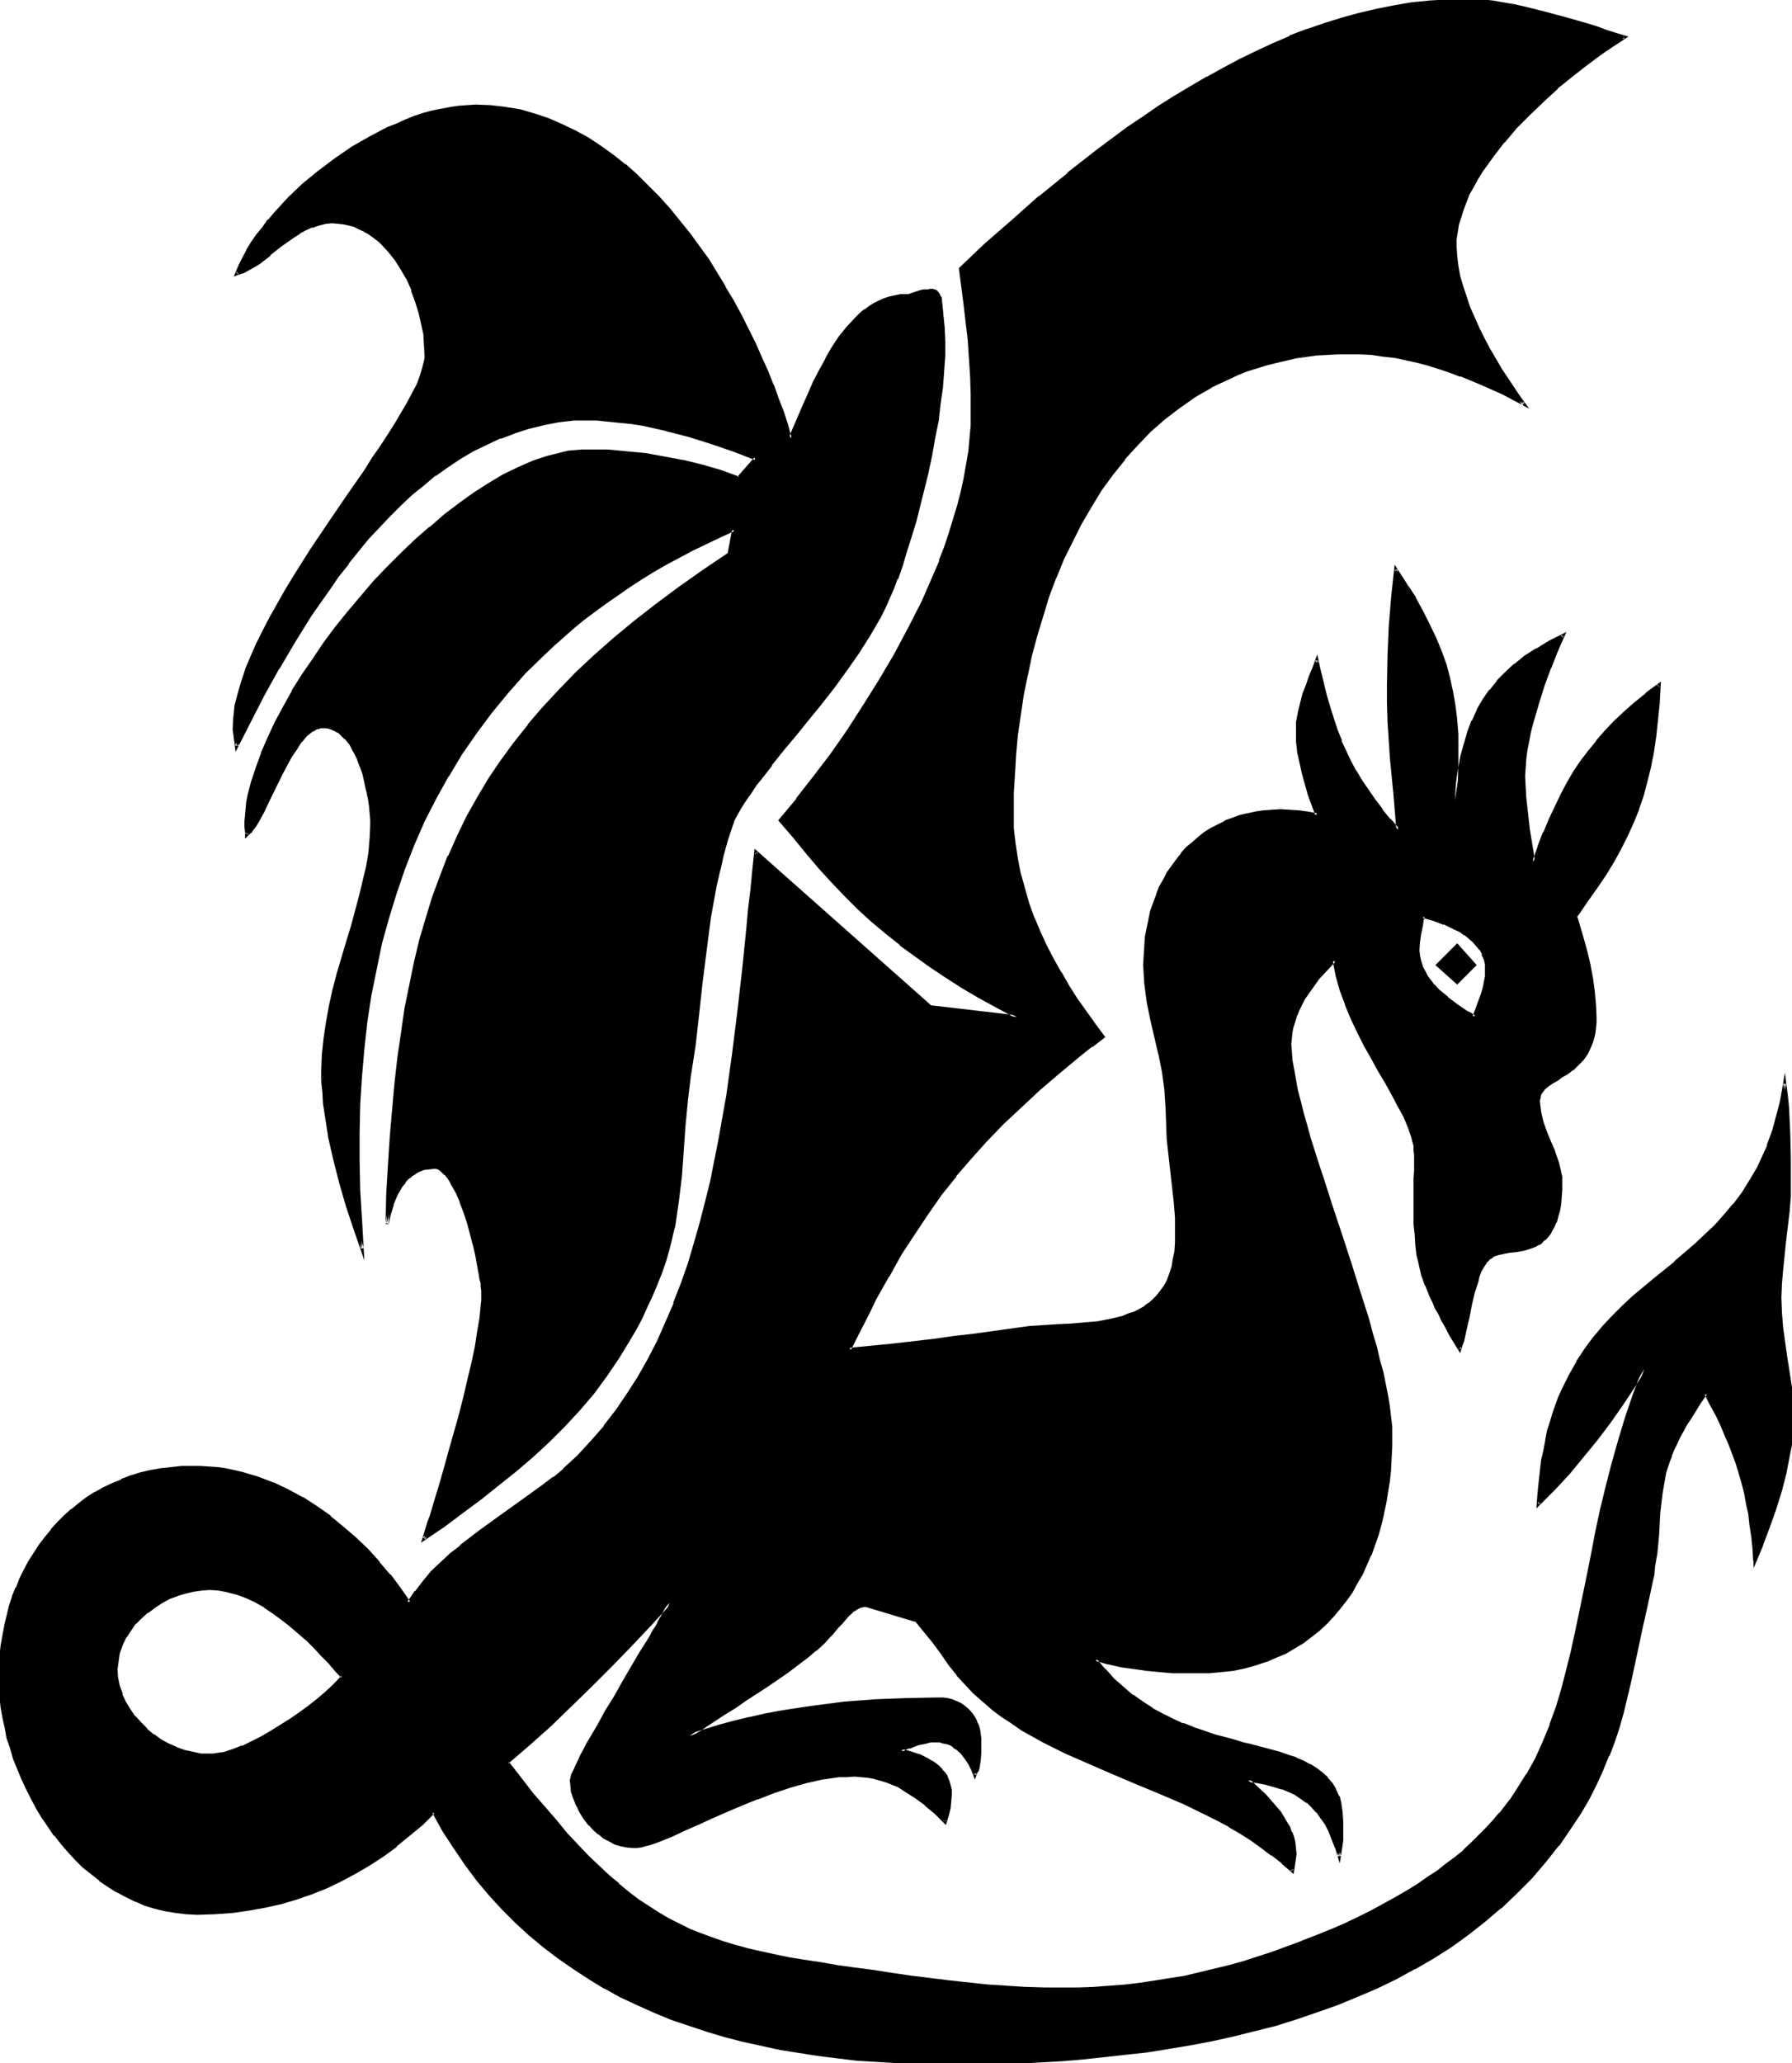
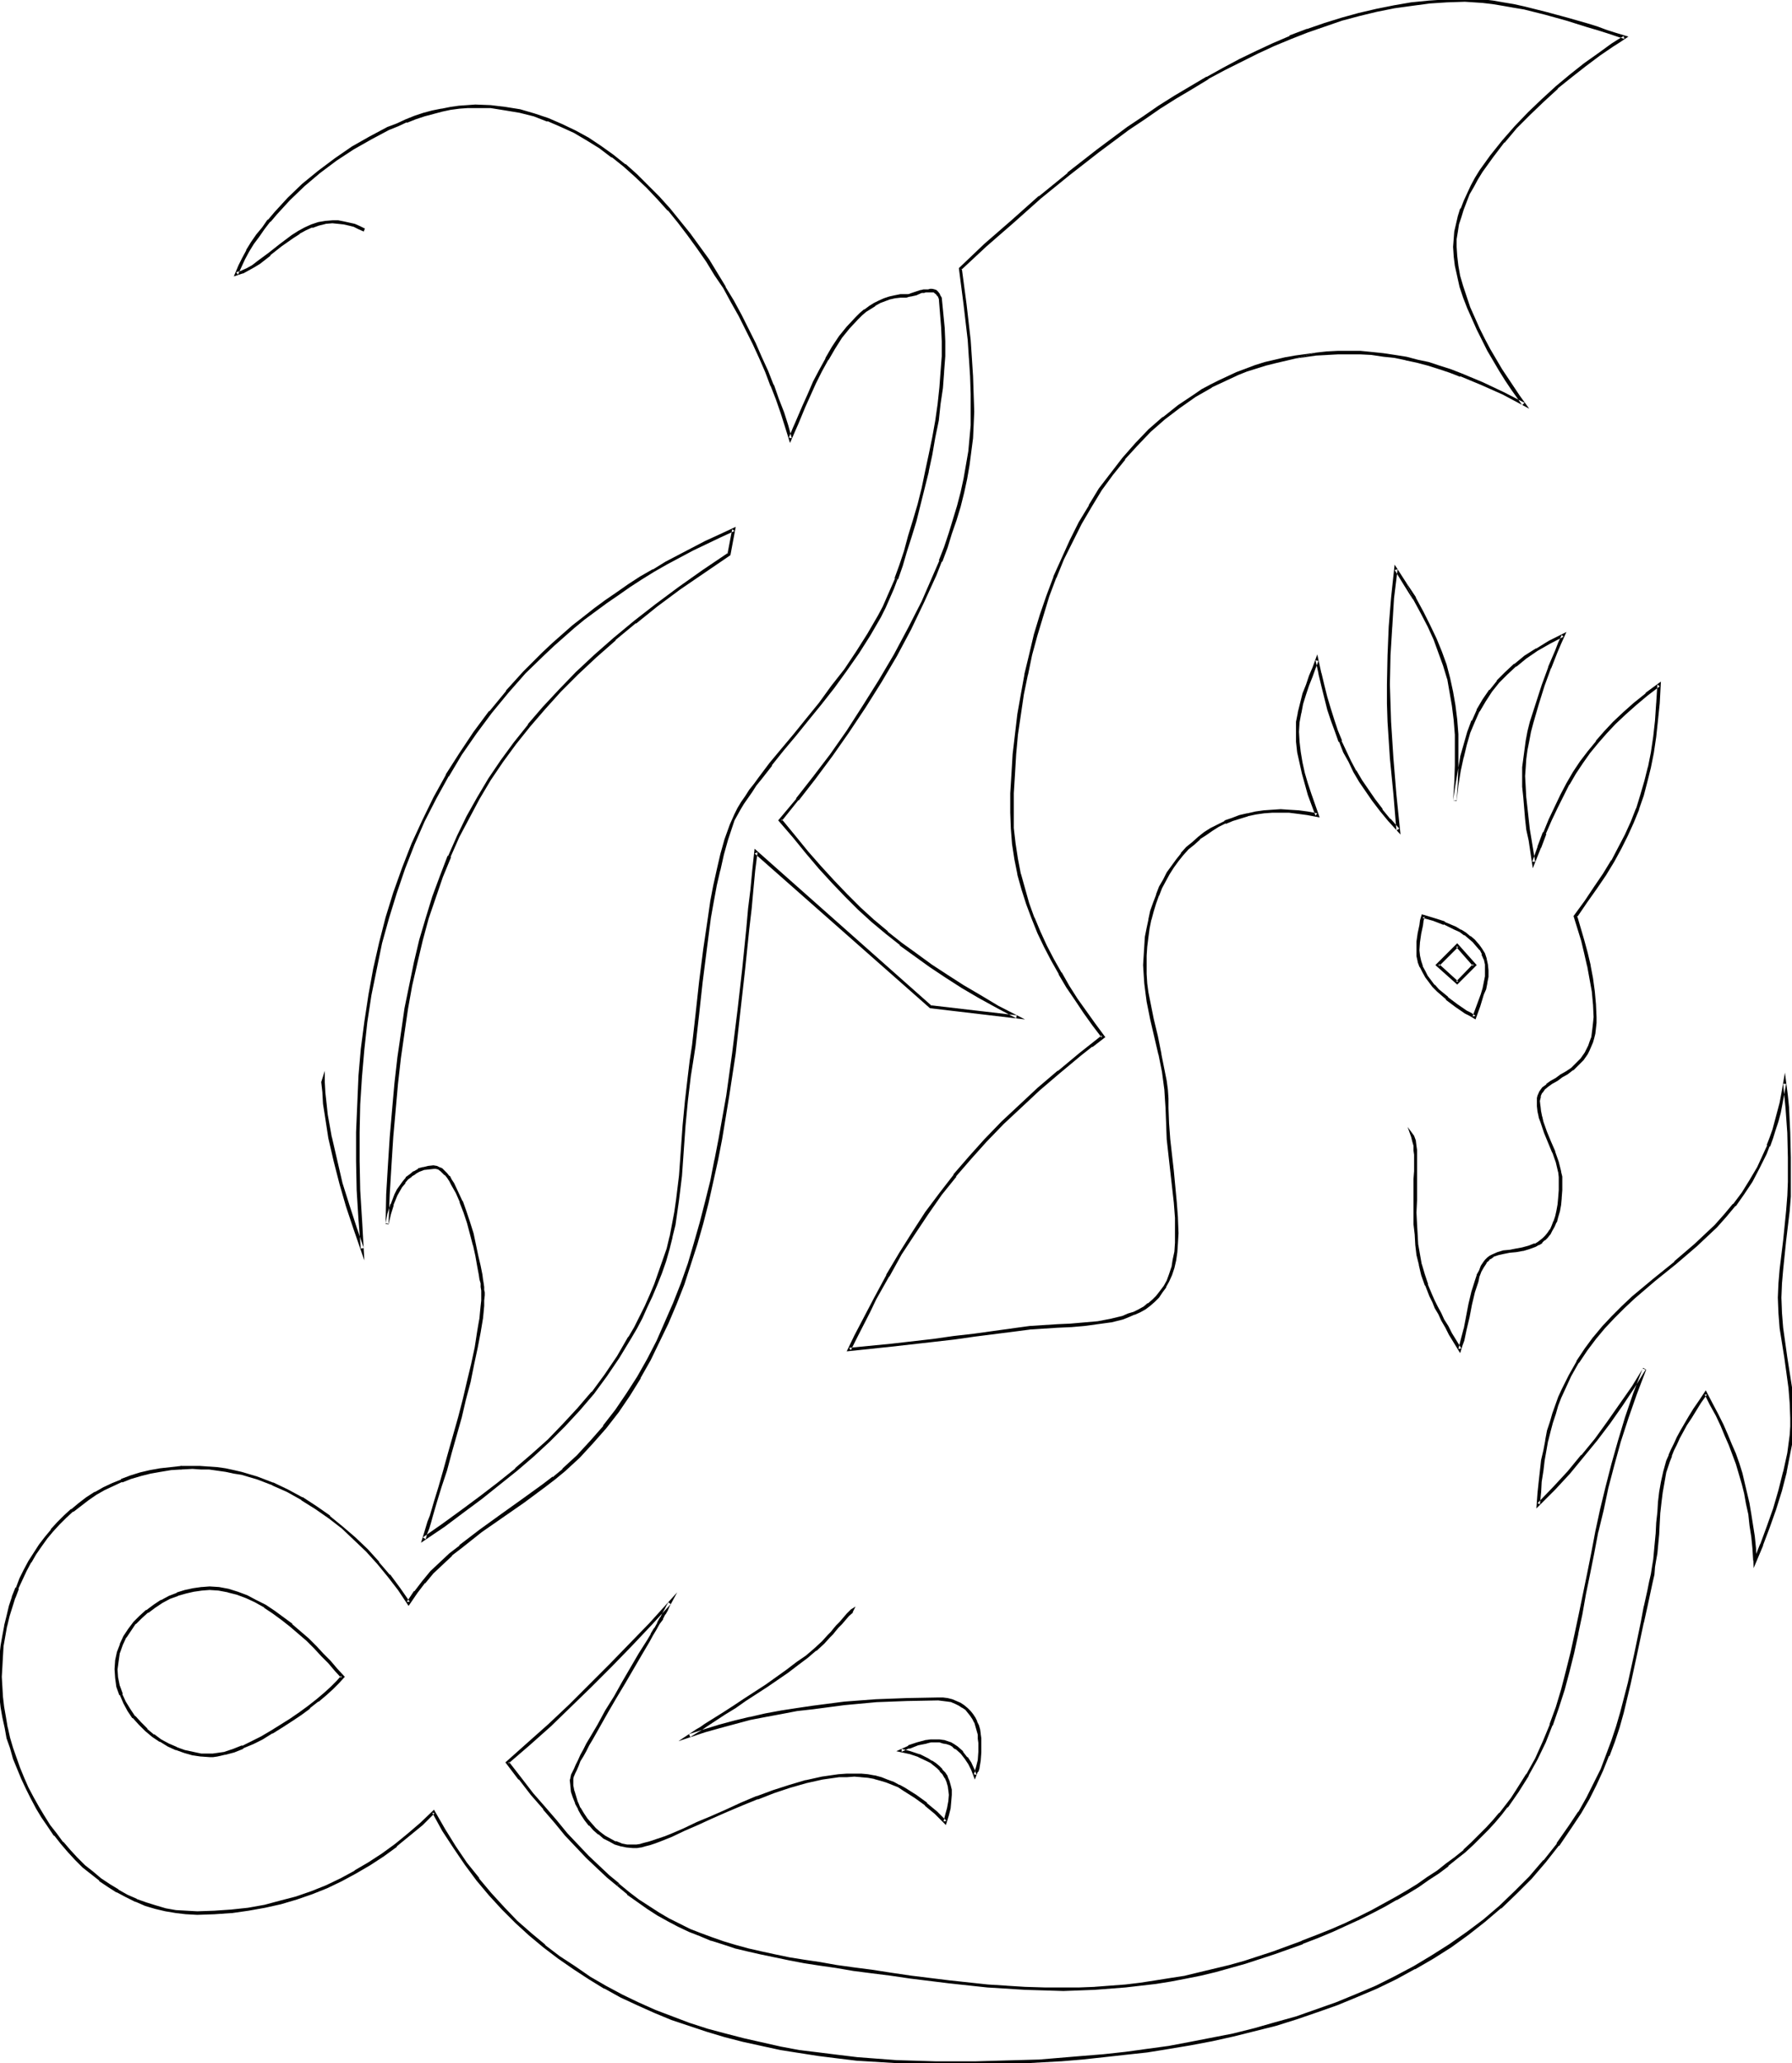
<svg xmlns="http://www.w3.org/2000/svg" fill-rule="evenodd" height="564.436" preserveAspectRatio="none" stroke-linecap="round" viewBox="0 0 3035 3493" width="490.455">
  <style>.brush1{fill:#000}.pen1{stroke:none}</style>
-   <path class="pen1 brush1" d="m2468 1663-33-29 33-33 29 33-29 29zm504 980-1-21-2-20-3-20-3-18-3-18-3-18-4-16-5-17-5-17-6-16-6-16-7-17-8-16-8-18-9-17-10-19-10 15-9 13-8 13-7 12-6 11-6 11-5 11-5 10-4 10-4 9-5 18-4 17-3 17-2 17-2 17-1 18-1 20-2 20-1 11-2 12-1 12-2 13-3 13-3 14-6 27-6 27-10 52-11 51-13 49-7 25-8 24-9 24-10 24-11 25-13 24-14 24-15 24-22 30-22 28-24 28-25 25-26 25-28 23-28 22-29 20-30 20-31 17-32 17-32 16-33 15-34 13-34 13-35 12-35 10-36 10-36 8-36 8-36 7-37 6-36 6-37 5-36 4-37 3-37 3-36 2-36 2-36 1h-35l-35 1-34-1h-33l-34-1-32-3-34-2-32-4-33-4-32-5-32-5-32-7-31-7-31-8-30-9-30-9-30-11-29-12-29-12-27-14-28-14-27-16-26-17-25-18-25-19-24-20-24-21-22-23-22-24-21-25-20-27-19-27-18-30-18-30-20 20-22 18-21 18-22 16-23 16-24 14-24 12-25 12-25 10-26 10-27 7-27 6-27 6-29 3-29 2-29 1-18-1-18-1-17-4-17-4-17-5-17-6-16-8-15-8-15-10-14-10-14-11-14-11-13-13-12-13-12-14-11-14-11-15-10-15-10-16-9-16-8-16-8-17-7-17-6-17-6-17-5-17-4-18-3-17-3-18-2-17-1-17-1-17 1-17 1-18 2-17 2-17 4-17 3-17 5-16 5-16 6-15 7-15 7-15 8-15 8-14 9-13 10-13 10-13 11-12 11-11 12-11 13-10 13-9 14-9 14-8 15-8 15-6 16-6 16-5 16-4 17-3 18-3 18-1 19-1 14 1 14 1 14 1 14 2 14 3 14 3 26 8 27 10 25 11 24 13 24 15 23 17 21 17 21 19 21 20 19 21 18 22 17 23 16 23 13-18 13-17 14-17 16-15 16-15 16-13 35-27 35-26 36-25 36-25 17-13 16-14 25-23 23-25 22-25 20-27 20-28 18-29 17-30 15-31 15-31 13-33 13-33 11-34 11-34 10-35 9-35 8-36 8-36 7-36 13-72 10-73 9-71 8-71 7-69 3-33 3-33 4-32 3-31 296 262 146 17-32-17-30-17-30-18-27-17-27-18-26-18-25-19-23-19-24-20-23-21-22-22-22-23-22-24-22-25-22-27-23-28 29-35 28-37 29-38 28-41 28-41 27-43 25-44 25-45 22-46 21-46 9-23 9-24 8-23 7-23 7-23 6-24 5-22 4-23 4-23 2-23 1-22 1-23-1-30-1-30-1-31-3-30-6-61-9-60 43-40 46-40 46-41 49-39 50-40 51-37 26-18 26-18 27-17 28-17 27-16 28-15 27-15 29-14 28-13 28-12 29-11 30-10 28-9 30-9 29-7 30-6 30-4 29-4 31-2h45l16 1 16 2 18 3 17 3 19 4 36 8 36 10 35 11 16 5 17 5 15 5 15 5-11 6-10 8-23 15-23 17-24 19-24 20-24 22-23 22-23 23-21 25-19 25-18 25-8 13-7 13-7 12-6 13-5 13-4 13-4 13-2 12-2 13v13l1 15 2 17 3 18 5 17 6 18 7 18 7 18 9 18 9 18 9 18 10 17 10 16 9 16 10 15 10 14 10 13-35-18-36-17-36-14-18-7-19-6-18-6-19-4-19-5-19-3-19-3-19-3-20-1h-38l-19 1-18 2-36 4-17 4-17 4-16 4-16 5-16 6-15 5-15 7-15 7-15 7-14 9-14 8-26 18-26 20-24 21-22 23-22 24-20 26-19 27-18 28-16 29-16 29-14 31-13 31-12 33-11 32-10 33-9 33-7 34-6 34-6 34-4 33-4 34-2 34-2 32v33l1 27 2 26 4 26 5 25 7 25 8 25 8 24 11 24 11 24 12 23 12 23 14 22 14 22 15 22 15 21 15 20-20 15-19 15-18 15-18 15-34 29-31 29-30 28-29 30-26 29-26 30-24 32-23 32-23 34-22 35-22 37-21 39-11 21-10 21-12 21-10 23 71-7 70-8 36-5 35-5 71-9 22-3 23-1 24-2 22-1 24-2 22-2 22-4 20-5 10-4 10-3 8-5 9-5 8-5 8-7 7-7 6-8 6-9 5-9 4-11 4-12 3-13 3-13 1-15v-17l-1-26-2-27-5-53-6-53-2-27-1-26v-15l-1-16-2-15-2-15-6-30-7-30-7-29-6-30-3-15-2-16-1-15v-32l1-16 2-15 2-15 4-15 3-15 5-13 4-13 6-14 6-12 7-12 7-11 8-11 8-10 9-10 10-8 10-9 10-8 11-7 11-6 12-6 12-5 13-4 13-4 13-2 14-2 14-2h30l15 2 16 2 16 3-13-35-5-18-5-18-4-17-4-18-2-18-1-17 1-16 3-16 3-16 5-16 6-15 5-15 5-14 6-13 4 22 5 21 6 20 5 20 6 19 6 18 7 17 8 18 8 16 9 17 10 16 10 17 12 16 12 17 14 16 15 17-6-60-5-61-4-62-1-31v-81l3-49 3-48 6-49 16 25 15 24 13 24 12 22 10 23 9 22 8 22 6 23 5 22 4 24 3 23 2 25v53l-1 29-2 30 4-25 4-25 4-23 5-21 7-21 7-19 9-18 9-17 12-16 12-16 14-14 15-14 18-13 19-13 21-12 23-12-5 13-6 13-11 29-11 30-11 31-9 31-4 16-3 15-3 15-2 16-1 15v32l1 19 4 36 2 17 3 19 6 36 10-25 9-23 9-23 10-21 10-20 11-20 11-18 11-18 13-18 14-17 14-16 15-16 17-16 18-16 20-16 21-17-2 32-3 29-3 28-4 26-4 25-6 24-7 24-8 23-8 22-10 22-11 22-13 22-13 22-15 23-17 24-18 24 12 41 6 22 5 21 4 21 4 22 2 22v32l-1 9-1 8-2 8-2 7-2 7-3 6-4 6-7 11-8 8-8 8-9 6-10 6-8 5-8 5-7 6-7 5-4 6-3 7-1 4v13l1 9 2 9 3 9 6 17 7 17 6 16 6 17 5 17 1 8v23l-1 13-1 12-2 10-2 10-3 9-3 7-4 7-4 6-4 5-4 4-5 4-5 3-5 3-11 4-10 3-11 2-11 1-10 2-10 2-9 4-4 2-3 3-4 4-3 4-4 6-3 7-3 8-3 9-6 19-5 21-4 21-5 20-4 19-2 8-3 8-8-14-7-12-7-12-6-12-6-11-5-11-5-9-4-10-8-19-6-17-5-17-3-16-3-17-1-18-1-17v-77l1-13v-28l-1-7-1-8-1-8-3-8-6-17-7-17-4-9-5-9-10-19-12-20-11-20-12-22-13-21-11-23-11-23-10-23-8-25-7-25-5-25-14 15-14 15-13 17-11 18-10 18-3 9-4 10-3 10-2 9-1 11v23l2 14 2 16 3 17 4 18 4 19 6 20 6 21 5 21 7 22 7 23 8 23 15 48 16 48 16 49 15 48 15 47 7 23 6 23 6 21 5 21 4 21 4 19 3 19 3 17 1 16 1 15-1 20-1 19-1 19-2 19-3 19-3 19-4 18-4 18-5 17-6 17-6 17-7 17-8 15-8 15-9 16-10 14-10 13-11 13-11 13-13 11-13 11-14 10-14 9-16 8-16 8-17 7-17 5-19 5-19 4-19 2-21 2-22 1-41-1-21-2-22-2-21-3-22-3-22-5-22-5 15 17 15 17 16 14 17 14 16 12 17 10 17 10 18 8 17 8 17 7 18 6 17 6 34 9 16 4 9 2 8 3 31 8 14 4 14 4 14 5 12 6 11 6 11 6 9 7 9 8 8 10 6 10 5 11 3 13 3 14v46l-2 15-2 13-5-16-5-14-6-13-6-12-7-11-8-10-8-9-8-8-10-7-10-6-12-5-11-5-13-4-14-4-15-2-16-3 14 13 14 13 13 15 13 15 10 16 4 8 4 9 3 8 2 10 2 9v9l-4 29-17-15-17-14-17-13-19-12-18-12-19-11-19-10-20-10-39-19-40-18-41-17-39-16-40-17-39-17-37-19-19-10-17-11-18-11-16-11-17-13-16-13-15-14-14-15-14-15-13-17-13-19-14-19-31-37-83-25h-5l-4 1-8 4-8 5-7 6-12 14-6 6-5 6-4 5-5 5-10 11-13 12-15 12-15 12-17 12-36 25-36 24-18 12-17 11-17 11-15 10-8 4-7 5-12 8 25-8 25-8 26-7 26-6 27-6 26-5 27-4 27-4 53-7 53-4 53-3 53-1 8 1 8 1 7 2 7 2 7 4 5 3 6 5 4 4 5 6 3 5 3 7 3 6 2 7 1 7 1 8 1 7v15l-2 14-2 13-2 6-3 6-3-9-5-10-7-10-7-9-9-8-5-3-5-3-6-3-6-1-7-1-7-1-8 1-7 1-15 3-15 6-13 6 16 3 15 6 14 6 6 4 6 4 6 5 5 5 4 6 4 6 3 7 2 7 2 7v21l-2 11-3 11-3 12-16-16-17-14-18-14-18-11-10-6-10-4-10-5-10-3-11-3-11-2-11-1-12-1-13 1-14 1-13 2-14 2-28 6-28 7-27 10-28 10-26 11-26 11-25 11-24 11-23 10-21 9-10 4-10 4-8 3-9 3-8 2-7 2-7 1h-6l-10-1-10-2-10-3-9-5-9-5-9-6-8-7-7-8-7-9-7-8-5-10-4-9-4-10-3-10-2-10v-12l1-4 2-5 3-6 3-7 4-8 5-8 4-9 6-10 6-11 12-22 14-24 14-24 15-25 14-24 14-23 13-23 6-10 6-10 5-9 5-9 5-8 4-7 3-6 2-5-32 35-34 36-34 35-34 34-34 34-35 33-36 32-36 31 22 28 20 26 21 24 19 22 18 22 18 19 18 19 18 17 17 16 17 14 17 14 17 13 17 12 17 10 17 10 18 10 18 8 18 8 19 7 20 7 21 6 21 5 22 6 24 5 24 4 25 5 27 4 28 4 29 5 31 4 32 5 34 4 65 9 64 6 32 3 32 1 33 1 32 1 27-1h26l52-4 26-3 25-4 26-4 25-5 25-5 25-6 25-7 25-7 49-15 49-18 25-11 25-10 24-10 22-11 22-10 20-12 20-11 19-11 18-11 18-11 16-12 16-12 15-11 14-12 14-13 12-12 13-13 11-12 11-13 10-13 10-13 9-13 17-27 15-27 13-29 12-29 10-29 10-30 8-31 8-32 7-32 7-33 7-34 6-35 7-35 8-36 8-37 9-38 9-38 12-39 12-40 14-41 16-42-19 31-20 30-21 29-22 29-23 28-23 28-25 27-26 27 1-20 1-19 3-18 2-18 3-17 3-16 4-16 4-15 5-15 5-13 5-14 5-13 12-24 13-23 14-21 15-20 15-18 16-17 17-17 17-16 36-30 35-29 35-30 17-16 17-16 16-18 15-18 15-20 13-21 13-22 12-24 5-13 5-13 5-14 4-15 4-15 3-15 4-17 2-17 3 21 2 21 2 42 2 42v41l-1 25-2 25-6 50-5 48-2 24-1 24 1 26 2 26 8 50 7 50 2 26 1 26v15l-2 14-1 15-3 16-6 31-8 32-10 31-10 31-11 29-12 28zM1518 980l-6 16-7 16-8 16-8 16-17 30-19 30-21 30-21 29-22 28-22 27-21 27-21 25-20 24-17 23-9 11-8 11-7 11-6 10-6 10-6 9-4 9-3 9-9 24-7 26-6 26-6 26-5 27-5 27-7 55-7 55-6 54-6 54-4 25-3 26-5 42-4 42-4 42-3 42-4 42-4 20-3 21-5 21-5 21-6 20-7 20-8 20-8 19-8 19-9 17-9 18-9 17-20 33-21 31-22 29-24 28-25 27-26 26-27 25-28 24-29 24-31 24-31 23-32 23-33 23 3-8 3-10 3-10 3-11 8-23 8-27 8-27 8-30 17-60 8-30 7-30 7-29 5-28 5-26 2-12 2-12 1-11 1-10 1-9v-18l-1-5-1-6-1-7-1-7-3-16-3-17-4-18-5-19-6-19-6-18-6-17-7-16-7-14-4-6-4-6-4-5-4-4-4-4-4-2-4-2h-5l-9 1-8 1-8 3-7 4-6 5-7 5-5 7-5 6-4 8-4 7-7 16-5 17-4 16 2-50 3-50 3-47 4-46 4-45 5-43 6-42 6-41 8-40 8-39 9-38 10-36 12-36 12-35 14-34 15-34 16-33 18-32 19-31 21-31 22-31 24-30 25-29 27-30 29-29 31-29 33-29 35-29 36-28 39-29 40-28 44-29 8-42-24 10-24 12-23 11-44 24-21 12-21 13-20 13-20 13-20 14-19 14-18 14-18 14-17 15-17 15-17 16-32 31-29 33-28 34-27 35-24 36-23 37-21 38-19 39-17 39-17 41-14 42-13 42-11 43-10 44-9 44-6 45-6 46-4 47-3 47-1 47v49l1 49 3 49 3 50-12-35-12-37-11-38-10-39-9-39-7-38-2-19-2-19-1-18v-19l1-27 2-27 4-28 6-27 6-27 7-27 15-54 8-26 8-26 7-26 6-25 5-25 4-24 3-24 1-23v-10l-1-10-1-13-2-13-3-13-3-14-3-14-5-14-5-13-6-12-7-11-8-10-8-8-5-4-5-3-5-2-5-2h-5l-6-1-5 1-5 1-5 2-5 3-4 4-5 4-9 10-8 12-9 14-8 15-8 15-15 32-8 15-7 15-7 13-7 11-7 10-4 3-4 3v-33l2-11 1-11 2-11 6-23 7-24 9-25 11-25 13-26 14-26 15-27 16-27 18-27 19-27 19-26 21-27 22-26 22-25 23-24 24-24 24-23 24-21 25-21 25-19 25-18 25-16 25-14 24-12 25-11 24-8 12-4 12-2 12-3 11-1 12-1 11-1 31 1 32 3 33 3 33 5 32 7 32 8 31 9 30 10 29-33-36-14-38-13-38-12-39-10-39-8-20-3-19-3-20-2-20-2h-39l-26 3-26 5-25 6-24 8-24 9-24 10-22 12-22 13-22 14-21 14-20 17-20 16-19 18-19 19-18 19-18 19-17 21-17 21-16 21-16 22-30 44-28 45-27 46-25 45-23 44-22 44-1-7-1-8-2-8v-25l3-20 4-20 6-20 8-21 9-22 9-22 11-23 12-22 13-23 14-23 13-23 30-47 30-45 31-45 29-43 14-21 13-20 13-19 12-19 11-18 10-17 8-16 8-16 6-14 4-13 3-12v-6l1-5-1-17-2-18-3-19-5-18-5-19-7-19-8-18-9-17-11-17-12-15-13-14-7-6-7-5-8-5-7-5-8-4-9-3-8-3-10-2-9-1h-10l-12 1-12 2-11 4-11 5-11 6-10 6-20 15-19 15-19 15-9 6-10 5-9 4-9 4 5-14 7-12 7-13 8-13 8-13 10-13 10-12 11-13 11-12 11-12 25-24 27-22 28-21 29-19 30-18 30-15 15-7 15-6 15-6 15-5 15-4 15-3 15-4 14-2 14-1h14l26 1 25 3 24 4 25 7 23 8 23 9 22 11 22 13 22 13 21 15 20 16 19 17 19 19 19 19 18 20 17 20 17 22 16 21 15 23 15 23 14 23 14 24 13 23 12 24 11 24 11 24 10 23 10 24 8 23 9 23 7 22 7 21 7-17 4-9 4-9 8-19 8-20 10-20 10-20 10-20 12-19 12-18 13-17 14-15 7-7 7-6 8-5 8-6 8-4 9-4 8-2 10-3 9-1h10l3-1h4l9-3 9-3 4-1 4-1h14l2 2 3 2 3 4 3 5 4 50 1 23v25l-2 26-2 27-3 28-4 28-5 28-6 29-6 29-7 28-7 28-7 28-8 26-7 26-8 24-8 22zm892 571-2 8-1 7-3 14-2 14-1 15 1 10 2 9 3 9 4 8 5 9 6 8 6 7 7 8 16 13 16 13 16 10 7 5 7 4 7-19 7-19 3-10 2-10 2-10v-11l-1-10-2-9-3-9-4-8-6-7-6-7-7-6-8-6-8-5-9-5-18-8-18-7-18-5zM355 2689l-13 1-14 2-14 3-14 4-13 6-13 7-13 7-12 9-11 10-10 10-9 11-8 12-6 13-4 14-3 14-1 14v15l3 14 5 14 6 13 7 13 9 12 10 11 11 11 11 10 13 8 13 7 13 6 15 6 13 3 15 2 14 1h6l6-1 14-3 15-4 15-6 16-8 17-8 16-9 17-10 16-11 16-11 15-11 14-11 13-11 11-10 10-10 8-9-11-12-11-13-12-12-12-13-13-13-28-24-15-12-14-10-15-10-16-9-15-7-16-7-16-4-15-3-16-1z" />
  <path class="pen1 brush1" d="M2466 1662h4l-33-30v4l33-33h-4l29 33v-4l-29 30 2 5 33-33-33-37-37 37 37 33-2-5zm504 980 5 1-1-22-2-20-3-19-3-19-3-18-4-17-4-17-4-17-5-16-6-17-7-16-7-17-7-16-9-18-9-17-12-23-12 18-9 13-8 13-7 12-7 12-6 11-5 11-5 10-4 9v1l-4 9-5 18-4 18-3 17-2 17-1 17-2 18-1 20v-1l-2 21-1 11-1 11-2 12-2 13-3 13-3 15-6 27v-1l-5 27-11 53-11 50-13 50-7 24-8 24-9 24-9 24-12 24-12 24-14 25v-1l-16 24-21 30h1l-23 29v-1l-24 28-25 25-26 25-27 23-28 21-30 21-30 19-30 18-32 17-32 16-33 14-34 14-34 12-34 12-36 10-35 10-36 9-36 7-36 7-37 7-37 5-36 5-37 4-37 3-36 3-36 3-36 1-36 1-35 1h-69l-33-1-34-1h1l-66-5-33-4-32-4-33-4-32-6-31-7-31-7-31-8-30-8-31-10-29-11-29-11-29-13-27-13-28-15-26-15-26-18-26-17-25-19h1l-24-20-24-21-22-23-22-24-21-25h1l-21-26-19-28-18-29-19-33-23 22-21 18-22 18-22 16-23 15-24 14h1l-24 13-25 12-25 10-26 9-27 7-26 7-28 5-28 3-29 2-29 1-18-1-18-1-17-3-17-5-16-5-17-6h1l-16-7-16-9h1l-15-9-15-10-13-11-14-11-13-13-12-13-12-14v1l-11-15-11-14-10-16-9-15-9-16-9-17-7-16-7-17-6-17-6-17-5-17-4-18v1l-3-18-3-17-2-17-1-17-1-17 1-17 1-18 1-17 3-17 3-17v1l4-17 5-16 5-16v1l6-16h-1l7-15 7-15 8-15v1l8-14 9-13 10-14 10-12 11-12 11-11 12-11v1l13-10 13-10 13-9 14-8 15-7 15-7v1l15-6 17-5 16-4 17-3 18-3 17-1v-6l-18 2-18 2-17 3-17 4-16 5-16 6v1l-15 6-15 7-14 8h-1l-14 9-13 10-12 10h-1l-12 11-11 11-11 12v1l-10 12-10 13-9 14-9 14-8 15-7 14-6 16h-1l-6 15v1l-5 15-4 17-4 16v1l-3 16-3 17-2 18-1 18v34l1 17 2 18 3 17 4 18 3 17 6 17 5 18 7 17 7 17 8 17 8 16 9 17 9 15 11 16 10 15h1l11 14 12 14 12 13 13 13 14 11 14 11v1l15 10 14 9h1l15 8 16 8h1l16 7 17 5 17 4 18 3 17 2h1l18 1 29-1 29-2h1l28-4 28-5 27-6 27-8 26-9 25-10 25-12 24-13 24-14 23-15 22-16v-1l22-18 22-18 20-20-4-1 17 31 19 29 19 28 20 27 21 25 22 24 23 23 23 21 24 20 25 19 26 18 26 17 26 16h1l27 15 28 13 29 13 29 12 30 10 30 10 30 9 31 8 32 7 32 7 32 5 32 5 32 4 33 4 66 4 34 1 33 1 34 1 35-1h35l36-1 36-2 36-2h1l36-3 37-4 36-4 37-4 37-6 36-6 37-7 36-8 36-9 36-9 35-11 35-12 34-12 34-14 33-14 33-16 31-17h1l31-18 30-19 29-21 28-22 27-23h1l26-25 25-25 24-28 22-28h1l21-31 16-24 14-24 12-24 11-24 10-25h1l9-24 8-24 7-25 12-50 11-51 11-52v1l6-27 6-28 3-14 3-13 1-13 2-12 2-11 1-11 2-21 1-20 1-18v1l2-18 2-16 3-17 3-17 6-18 4-10-1 1 4-10 5-10 5-11 6-11 6-11 8-12 8-13 8-13 10-14h-4l9 18 10 18 8 17 7 17 7 16 6 16 6 16 5 17 5 17 4 16 3 17 4 18 2 19 3 19 2 20 2 33v-13z" />
-   <path class="pen1 brush1" d="m307 2488 19-1 14 1h14l14 2 14 2 14 3 13 2 27 8 26 10h-1l25 11 25 14h-1l24 15 23 16 22 17 20 19 21 20 19 21 18 22 17 22 18 27 15-22 13-17v1l14-17 16-15 16-15h-1l17-13 34-27 36-25 36-25 35-26 17-13 17-14 25-23 23-25 22-25 21-27 19-28 18-29v-1l17-30 15-31 15-31 14-33 13-33 11-34 11-34 10-35 9-35 8-36 8-36 7-36 12-73 11-72 8-72 8-71 7-68 4-34 3-33 3-32 4-31-5 2 297 262 161 19-45-23-30-18-29-17-28-18-26-17-26-19-25-18-24-19h1l-24-20-23-21-22-22-22-23-22-24-22-25-22-27-23-28v3l28-35h1l28-36 29-39 28-40 28-42 27-43 26-44 24-45 22-46 21-46 9-23h1l9-24 7-23 8-23 7-23 6-24 5-23 4-23 3-23 3-23 1-22 1-23-1-30-1-30-2-31-2-30-7-61-8-60-1 2 43-40 46-40 46-41 48-39 50-39 51-38 27-18 26-18 27-17 27-16 28-17h-1l28-15 28-14 28-14 28-13 29-12 28-11 29-10 29-10 30-8 29-7 30-6 29-4 30-4h-1l31-2 30-1 15 1 15 1 17 2 18 3 17 3 18 3 36 9 36 10 35 11 17 5 16 5 15 5 15 5-1-5-10 6-11 7-22 16-24 17-24 19-24 20-24 22-23 22-23 24-21 24-20 25-18 25-8 13-7 13-6 13-6 13-5 13h-1l-4 13-3 13-3 13-1 13-1 13 1 15v1l2 16 4 18 4 18 6 18 7 18 8 18 8 18 9 18 9 18 10 17 10 17 10 16 10 15 10 14 9 13 4-4-35-18-36-17-36-15-18-7-19-6-18-6-19-4-19-5-19-3-20-3-19-2-20-2h-38l-19 1-18 2-35 10 35-5 19-1h-1l19-1h38l20 1h-1l20 3 19 2 19 4h-1l19 4 19 5 19 6 18 6 18 7v-1l36 15 36 16 45 24-16-22-10-15-10-15-10-15-10-17-10-17-9-17-9-18-8-18-8-18-6-18-6-18-5-17-3-17-2-17-1-15v-13l2-12 2-13 4-12 4-13 5-13 5-13 7-12 7-13 8-13 18-25 19-25v1l21-25 23-23 23-22 24-22h-1l25-20 23-18 24-18 22-15 11-7 15-10-20-6-16-5-16-6-16-5-35-10-37-10-36-9-18-4-18-3-17-3-17-2-16-1h-15l-30 1-31 2-30 3-29 5-30 6-30 7-29 8-29 9-29 10h-1l-29 11v1l-28 12-28 13-29 14-28 15-27 15h-1l-27 16-27 16-27 17-26 18-27 18-51 38-50 39v1l-48 39h-1l-46 41-46 40-43 41 8 62 7 60 2 31v-1l2 31 1 30v53l-2 22-2 22-4 23-4 23-5 23-6 23-7 23-7 23-8 24-9 23h1l-10 23-20 46-23 45-24 45-26 44-27 43-27 42-28 40-29 38-29 37h1l-31 37 25 29 22 27 22 26 22 24 22 23 22 22 23 21 24 20 24 19v1l25 18 25 18 27 18 28 18 29 17 31 17 32 17 1-5-146-17 2 1-300-266-4 37-3 32-4 32-3 34-7 69-8 70-9 72-10 72-13 73-7 36v-1l-7 36-9 36-9 35-10 35-10 34-12 34-13 33h1l-14 32-14 32-16 31-17 30-18 28-19 28-21 27h1l-22 25-23 25-25 23h1l-17 14v-1l-17 13-36 26-35 25-36 26-34 26v1l-17 13-16 15-16 15-14 17-13 17h-1l-12 18h5l-16-23-17-23h-1l-18-21v-1l-19-21-21-20-21-18-22-18v-1l-23-16-23-15h-1l-24-13-25-12h-1l-26-10-27-8-13-3-14-3-14-2-14-1h-1l-14-1h-33v6z" />
+   <path class="pen1 brush1" d="m307 2488 19-1 14 1h14l14 2 14 2 14 3 13 2 27 8 26 10h-1l25 11 25 14h-1l24 15 23 16 22 17 20 19 21 20 19 21 18 22 17 22 18 27 15-22 13-17v1l14-17 16-15 16-15h-1l17-13 34-27 36-25 36-25 35-26 17-13 17-14 25-23 23-25 22-25 21-27 19-28 18-29v-1l17-30 15-31 15-31 14-33 13-33 11-34 11-34 10-35 9-35 8-36 8-36 7-36 12-73 11-72 8-72 8-71 7-68 4-34 3-33 3-32 4-31-5 2 297 262 161 19-45-23-30-18-29-17-28-18-26-17-26-19-25-18-24-19h1l-24-20-23-21-22-22-22-23-22-24-22-25-22-27-23-28v3l28-35h1l28-36 29-39 28-40 28-42 27-43 26-44 24-45 22-46 21-46 9-23h1l9-24 7-23 8-23 7-23 6-24 5-23 4-23 3-23 3-23 1-22 1-23-1-30-1-30-2-31-2-30-7-61-8-60-1 2 43-40 46-40 46-41 48-39 50-39 51-38 27-18 26-18 27-17 27-16 28-17h-1l28-15 28-14 28-14 28-13 29-12 28-11 29-10 29-10 30-8 29-7 30-6 29-4 30-4h-1l31-2 30-1 15 1 15 1 17 2 18 3 17 3 18 3 36 9 36 10 35 11 17 5 16 5 15 5 15 5-1-5-10 6-11 7-22 16-24 17-24 19-24 20-24 22-23 22-23 24-21 24-20 25-18 25-8 13-7 13-6 13-6 13-5 13h-1l-4 13-3 13-3 13-1 13-1 13 1 15v1l2 16 4 18 4 18 6 18 7 18 8 18 8 18 9 18 9 18 10 17 10 17 10 16 10 15 10 14 9 13 4-4-35-18-36-17-36-15-18-7-19-6-18-6-19-4-19-5-19-3-20-3-19-2-20-2h-38l-19 1-18 2-35 10 35-5 19-1h-1l19-1h38l20 1h-1l20 3 19 2 19 4h-1l19 4 19 5 19 6 18 6 18 7v-1l36 15 36 16 45 24-16-22-10-15-10-15-10-15-10-17-10-17-9-17-9-18-8-18-8-18-6-18-6-18-5-17-3-17-2-17-1-15v-13l2-12 2-13 4-12 4-13 5-13 5-13 7-12 7-13 8-13 18-25 19-25v1l21-25 23-23 23-22 24-22h-1l25-20 23-18 24-18 22-15 11-7 15-10-20-6-16-5-16-6-16-5-35-10-37-10-36-9-18-4-18-3-17-3-17-2-16-1h-15l-30 1-31 2-30 3-29 5-30 6-30 7-29 8-29 9-29 10h-1l-29 11v1l-28 12-28 13-29 14-28 15-27 15h-1l-27 16-27 16-27 17-26 18-27 18-51 38-50 39v1l-48 39h-1l-46 41-46 40-43 41 8 62 7 60 2 31v-1l2 31 1 30v53l-2 22-2 22-4 23-4 23-5 23-6 23-7 23-7 23-8 24-9 23h1l-10 23-20 46-23 45-24 45-26 44-27 43-27 42-28 40-29 38-29 37h1l-31 37 25 29 22 27 22 26 22 24 22 23 22 22 23 21 24 20 24 19v1l25 18 25 18 27 18 28 18 29 17 31 17 32 17 1-5-146-17 2 1-300-266-4 37-3 32-4 32-3 34-7 69-8 70-9 72-10 72-13 73-7 36v-1l-7 36-9 36-9 35-10 35-10 34-12 34-13 33l-14 32-14 32-16 31-17 30-18 28-19 28-21 27h1l-22 25-23 25-25 23h1l-17 14v-1l-17 13-36 26-35 25-36 26-34 26v1l-17 13-16 15-16 15-14 17-13 17h-1l-12 18h5l-16-23-17-23h-1l-18-21v-1l-19-21-21-20-21-18-22-18v-1l-23-16-23-15h-1l-24-13-25-12h-1l-26-10-27-8-13-3-14-3-14-2-14-1h-1l-14-1h-33v6z" />
  <path class="pen1 brush1" d="m2229 597-36 5-17 3-17 4-17 4-16 5-16 6-16 6-15 7-15 7-14 7-15 8-13 9-27 18-25 20h-1l-24 21-22 23-22 25-20 26-20 26-17 28v1l-17 28-15 30-14 31-14 31v1l-12 32-11 32-10 33-8 34-8 33v1l-6 33-6 34-4 34-4 34-2 34-2 32v33l1 27 2 26 4 26 5 25v1l7 25 8 25 9 24 10 25 11 23 12 23 13 23v1l13 22 15 22 14 21 15 21 16 21v-4l-19 15-19 15-18 15-18 15h-1l-34 29-31 29-30 28-29 30-26 29-26 30v1l-24 31-24 32-22 34-22 35-22 37v1l-21 39-11 21-22 42-13 27 76-8 71-8 35-4 35-5 71-9 23-3h-1l47-3 22-1h1l23-2 22-3 22-3h1l20-5 10-4 9-4h1l9-4 9-5 8-6 8-7 7-7 6-9 6-8v-1l5-9 5-11 4-12 3-13 2-14 1-15 1-17-1-26v-1l-2-26-5-53-6-53-2-27-1-26v-16l-1-15-2-15-3-15-6-30v-1l-6-30-7-29-6-30-3-15-2-15-1-16v1-32l1-15 2-16 2-15 3-15v1l4-15 4-13 5-14v1l5-13 7-13 6-11 7-11 8-11 8-10 9-10 10-8 10-9h-1l11-7 10-7 11-7 12-6v1l12-5 13-4 13-4h-1l14-3 14-2 14-1h-1 30-1l16 2 15 2 21 4-14-40-6-18-5-17-4-18-3-18-2-17-1-17 1-16 3-16v1l3-16 5-16 5-15 6-15 5-14 5-13-5-1 5 22v1l5 21 5 20 5 20 6 18 7 19 6 17h1l7 18 9 16 8 17 10 17 11 16 11 16 13 17 14 17 21 23-7-68-5-61-4-62-1-31-1-32 1-49 3-49v1l3-49 6-49-5 1 16 26 15 24-11-28-20-31-6 56-4 49-2 49-1 49v32l1 31 4 62 6 61 5 61 5-3-15-17v1l-14-17h1l-13-17-11-16-11-16-10-17v1l-9-17-8-17-8-17h1l-7-17-6-18-6-19-6-20-5-20-5-21v1l-7-32-8 22-6 14-5 15-6 15-4 16-4 16v1l-3 15v34l2 18 4 18 4 18 5 18 5 18 13 35 3-4-16-3-15-2-16-1-15-1-15 1-14 1-14 2-13 3h-1l-13 3-13 5-12 4v1l-12 6-12 6-11 7-10 8-10 9-10 8-9 10v1l-8 10-8 11-8 11-6 12-7 12-5 13v1l-5 13-5 14-3 14v1l-3 14-3 15-1 16-1 16-1 16 1 16 1 15 2 16 2 15 6 30 7 30 7 30v-1l6 30 2 15 2 15 1 16 1 15 1 26v1l1 26 6 54 6 53 2 26v43-1l-1 15-3 14-2 13v-1l-4 12-4 11-5 9-6 8-7 9 1-1-7 7-8 7v-1l-7 6-9 5-8 4-10 3-9 4-21 5-21 4-23 2-23 2-22 1-47 3-22 3-72 10-35 4-35 5-70 8-72 7 3 4 11-22 22-43 10-21 22-39v1l21-38 23-35 22-33 23-33 25-31h-1l26-30 26-29 29-30 30-28 31-29 34-29 18-15 18-15 19-15v1l22-17-17-23-15-21-15-21-14-22-13-23v1l-13-23-12-23-11-24-10-24v1l-9-25-7-25-7-25v1l-5-26-4-26-3-26v1-60l2-32 2-34 3-33 5-34 5-34 7-34v1l7-34 9-33 10-33 10-33 12-32v1l13-32 15-30 15-30 17-29 17-28 19-26 21-26h-1l22-24 22-23 24-21 25-19 27-19 14-8 14-8h-1l15-7 15-7 15-7 15-6 16-5 16-5 16-4 17-4 17-4 35-10z" />
  <path class="pen1 brush1" d="M2393 1015v-1l13 24 12 23 10 22 8 22 8 22 7 23v-1l4 23 4 23 3 24 2 25v-1 53l-1 29-2 30 6 1 3-26 4-25 5-23v1l5-21 6-21 8-19 8-18v1l10-17 11-17 12-15 14-14 15-14v1l17-14 19-13 21-12 23-12-3-3-6 13-5 13-12 28v1l-11 30-10 31-10 31-4 16-3 16-2 15-2 15-2 15v33l2 19 3 36 2 18 4 18 7 47 14-35v1l9-24h-1l10-23 10-21 10-20 10-20v1l11-19 12-18 12-17 14-17 14-16 15-16 17-16 18-16 19-16 21-16-4-3-2 32v-1l-2 30-3 27-4 27-5 25v-1l-6 24-7 24-7 23v-1l-9 23-10 22-11 21-12 23v-1l-14 23-15 22-16 24-19 26 13 42 5 21 5 22v-1l4 22 4 22 2 22v-1l1 22-1 10-1 9-1 8-1 8v-1l-3 8-2 6-3 6-3 6-7 10-8 8-8 8-9 6-9 5-8 6-9 5-7 5v1l-7 5-5 7-3 7-1 4v14l1 9 2 9v1l3 8 6 18 7 17 7 17v-1l6 17 4 17v-1l1 9v-1 23l-1 13-1 11-2 11-2 9-3 9v-1l-3 8-3 7v-1l-4 6-4 5-4 4-5 4-4 3-5 3v-1l-10 4-11 3-11 2-10 2-11 1-10 3-9 4-4 2-4 3-4 4-3 4-4 6-3 8-4 7v1l-3 9-6 19-5 21-4 21-4 21v-1l-5 19-2 8-2 8 5-1-8-13-8-13-6-12-7-11-5-11-6-11-5-10-4-9-8-19 1 1-6-18-5-17v1l-3-17-3-17v1l-1-18-1-17-1-20 1-21v-85l-1-7-1-8v-1l-3-8-11-15 6 17 2 8 2 7v8l1 7v28l-1 13v77l2 17 1 18 2 17 4 16v1l4 17 6 17 1 1 7 18 5 10 4 10 6 10 5 11 7 12 6 12 8 13 11 18 4-13 3-8 4-19 5-21 4-21 5-21 6-18 2-10v1l3-8 4-7 4-6 2-4v1l4-4h-1l4-2 4-3h-1l9-3 9-2 10-2 11-1 11-2h1l10-3 11-4 5-3h1l5-3v-1l4-4h1l4-4 4-5 1-1 3-6 4-7 3-7 1-1 2-8 3-10 2-11 1-11v-1l1-13v-23l-2-8v-1l-4-16-6-17v-1l-7-16-7-17-6-17-2-9v1l-2-10-1-9v1l-1-9 1-4 1-4-1 1 3-7v1l5-7-1 1 6-5 7-5 9-5 8-6 9-5 9-7h1l8-8 8-8 1-1 7-10 3-6 3-7 3-7 2-7 2-8 1-9 1-9v-10l-1-22-2-22-3-22-4-21v-1l-5-21-6-22-12-41v3l17-25 17-24 15-22 14-23 12-22 11-22 10-22 9-22v-1l8-23 6-23 6-24 5-25 4-27 3-28 3-29 2-37-26 19v1l-20 16-18 16-17 16-15 16-14 16v1l-14 17-13 17-12 18-11 19-10 19-10 21-10 21-9 22h-1l-9 24v1l-9 25h5l-6-37-3-18-2-18-4-36v1l-1-19-1-18 1-14 1-15 2-15 3-15 3-16 4-15 9-31 10-32 11-30v1l11-28 6-14 9-20-30 15-21 13h-1l-19 12-17 14h-1l-15 14-14 14v1l-12 15h-1l-11 16-10 17v1l-8 18h-1l-7 19-6 21-6 21v1l-4 23-4 24-4 26h6l2-30 1-29v-53l-2-25-3-24-4-23-5-23-6-23-8-22-9-22-11-23-11-22-13-24v-1l-16-24 11 28z" />
-   <path class="pen1 brush1" d="m2395 1923-6-17-8-17-4-9-5-10-10-19-11-19v-1l-12-20-12-21-12-22-12-22-10-23-10-24v1l-9-25-6-25v1l-7-31-17 19-14 15v1l-13 16-11 18v1l-10 18-4 9v1l-4 9-3 10-2 10-1 10v24l2 15 2 15 3 17 4 18v1l5 19 5 20 6 20 6 22 14 45 7 23 16 48 15 48 16 49 16 48 14 47 7 23 6 22 6 22 5 21 5 20 3 19 3 19 3 17 1 17v-1l1 15-1 20v19l-2 19-2 19-2 19-3 18-4 18-5 18-5 18-5 17-7 17 1-1-8 16-7 16-8 15-9 15-10 14-10 14v-1l-11 13-11 13-13 11h1l-14 11v-1l-14 10-14 10h1l-16 8-16 8-17 6h1l-18 5-18 5-19 4-20 2-21 2h1l-22 1-41-1h1l-22-2-21-2-22-2-21-4-22-5-30-7 20 24 16 17 15 14h1l16 14 17 12 17 11 17 9 17 9 18 7v1l17 7h1l17 6 17 5 34 10 17 4 8 2 8 3 31 7 14 5 14 4 14 5h-1l13 5 11 6 10 6 10 7h-1l9 8 8 9h-1l7 10 4 11 4 13v-1l2 15v-1l1 16v15l-1 15-1 14-3 14 6-1-5-15v-1l-5-14h-1l-5-14-7-11v-1l-7-11-7-10h-1l-8-9-8-8h-1l-10-7-10-6-11-6-12-5h-1l-13-4-14-3-15-3-25-5 21 20 14 13 13 15 13 15h-1l11 16v-1l4 9 3 8 3 8 2 9 2 9v9-1l-4 30 5-2-17-15-17-14-18-13-18-13-19-11-19-11-19-11-19-10-40-19-40-17-40-17-40-17-40-16-39-18-37-19-18-10-18-10-17-11-17-12-16-12-16-13-15-14-14-15-14-15h1l-13-17-13-18-15-19-31-39-85-25h-6l-4 1-9 4-5 10 8-5 8-4-1 1 4-1h5-1l83 25-1-2 31 38 14 19 13 19 13 16v1l14 15 14 15 16 14 15 13 1 1 16 12 17 11 17 12 18 10 18 10 38 19 39 17 39 17 40 17 41 17 40 17 39 19 20 10 19 10h-1l19 11 19 12 18 13 17 13v-1l18 14h-1l21 18 5-34-1-9v-1l-1-9-2-9-3-9h-1l-3-9-5-8-10-17-13-15-13-15-14-13-14-13-3 5 16 2 15 3 14 4 13 4-1-1 12 5 11 5 10 7 10 7v-1l8 8 8 9v-1l7 10 8 11 6 12 5 13 6 15v-1l8 27 4-25 2-14v-31l-1-16-2-14v-1l-3-13h-1l-5-11v-1l-6-10-8-9v-1l-9-8-9-7-11-7h-1l-11-6-12-5-1-1-13-4-14-5-15-4-30-8-8-2-9-2-16-5-34-9-17-6-18-6h1l-18-7v1l-17-8-18-9-17-9h1l-17-11-17-12v1l-16-14-16-14-15-17v1l-15-18-2 4 21 6h1l22 5 22 3 21 3 21 2 22 2h63l21-2 20-2 19-4 18-5 18-6h1l16-7 17-7 15-9 15-9 13-10 14-11 13-12 11-12 11-13 11-14 10-14 8-15 9-15 7-16 7-16 1-1 6-17 6-17 5-18 4-17v-1l4-18 3-19 3-18 2-19v-1l1-19 1-19v-35l-2-16-2-18-3-18-4-20-4-20-6-21-5-22-7-23-6-23-15-47-15-48-16-49-16-48-15-47-8-24-14-44-6-22-6-21-5-20-5-19-3-17-3-17-3-16-1-15v1l-1-13 1-10 1-10 2-10v1l3-10 3-10v1l4-10 9-18 12-17 12-17 14-15 14-15-5-2 5 26 7 25 9 24v1l10 24 11 23 11 22 12 21 12 22 12 20 11 20 10 19 5 9 5 9 7 17 11 15z" />
  <path class="pen1 brush1" d="m1449 2720-8 5-7 7-12 14-6 6-5 6-4 5-5 5-10 11-13 12-14 12-16 11-17 13-35 25-37 24-18 12-17 11-32 20-7 5-7 4-30 20 45-15 25-7 26-7 26-7 26-5 27-5 26-5 27-3 53-7 54-5h-1l53-2 53-1 8 1 8 1 7 1h-1l7 3 6 3 6 4-1-1 6 4 4 5 4 5 4 6 3 6v-1l2 7 2 7 2 7v7l1 7v15l-1 14-3 12-2 6h1l-3 6 5 1-4-10-5-11-6-9h-1l-7-9v-1l-9-8-6-4-5-3-6-2-6-2h-1l-7-1h-15l-7 1h-1l-15 4-15 5v1l-20 9 23 5 15 5h-1l15 7 6 3 6 5-1-1 6 5 5 5h-1l5 5 4 7v-1l3 7 2 7v-1l1 8v-1l1 9-1 12v-1l-2 11-3 11-3 12 5-1-16-16-17-14v-1l-18-13-19-12-9-5h-1l-9-5-11-4-10-4-11-3h-1l-11-2-11-1h-25l-14 1-14 2-14 2-27 6h-1l-27 8-28 9-27 10h-1l-26 11-26 12-25 11-24 10-23 11-21 9-10 4-9 3-9 3-9 3-8 2-7 2h1l-7 1h-16l-10-2h1l-10-4v1l-9-5-9-5-8-6-8-7-7-8-7-8-6-9-6-10v1l-4-10v1l-3-10-3-10v1l-2-10v-12 1l1-5v1l2-5 3-6 3-7 3-8 5-8 5-9 5-10 6-10 13-23 13-23 14-24 15-25 14-24 14-24 13-22 6-11 6-10 5-9 6-8v-1l4-8v1l4-7 3-7 13-24-47 52-34 35-34 35-34 34-34 34-35 33-36 32-37 33 22 29h1l20 26 21 24v1l19 22 18 22 18 19 18 19 18 17 17 16 17 14 3-4h1l-17-14-17-16-18-17-18-19-18-19-18-22-19-22-21-24-20-26-21-27-1 3 36-31 36-32 34-33 35-34 34-34 34-35 34-36 32-35-4-3-3 5-3 6-4 7-4 8v-1l-5 9v1l-5 9v-1l-6 10v1l-6 10-14 22-14 24-14 24-14 25-15 24-13 24-13 22-6 10-5 10-5 9-4 9-4 8-3 7-3 6-2 4v1l-1 4v1l-1 3 1 9v1l1 10 3 9 4 10v1l5 9v1l5 9 6 9 7 9h1l7 8 8 7h1l8 7 10 5 9 5 10 3 10 2 11 1h7l6-1h1l7-2 8-2 9-3 8-3 10-4 10-4 21-10 23-10 24-11 25-11 26-11 27-11-1 1 28-11 27-9 28-8 27-6 14-2 14-2h-1 14l13-1 12 1h-1l12 1 11 2h-1l11 3 10 3 10 4 10 4 9 6 19 12 18 13h-1l17 14 19 19 5-16 3-12 1-11 1-12v-9l-2-8-2-7-3-7v-1l-4-6-5-5v-1l-5-5-6-5-6-4h-1l-6-4-14-7h-1l-15-5-15-4v5l13-6v1l15-6 15-3h-1l8-2h-1 15l6 2 6 1 6 2 5 3h-1l5 4v-1l9 8 7 9 6 9 5 10 6 16 5-13h1l2-6v-1l2-12 1-14v-24l-1-7v-1l-1-7-2-7-3-6v-1l-3-6-4-6-4-5-1-1-4-4-6-5-6-4-7-3-7-3-8-2-8-1h-8l-53 1-53 2-53 4-54 7-27 4-26 4-27 5-26 6h-1l-25 6-26 7-26 8-25 8 2 5 13-8 7-4 7-5 32-21 18-11 17-12 37-24 35-24 17-13 16-12 14-12h1l13-12 10-11 5-5 4-5 5-6 6-6 12-14 7-6h-1l5-10z" />
  <path class="pen1 brush1" d="m1045 3193 17 14v1l17 12 17 12 17 11 18 10 17 9 19 9 18 7 19 8h1l19 6 21 7 21 5 22 5 24 5 24 5 26 5 26 4 28 4 29 5 31 4 32 4 34 5 65 8 65 7 32 2 32 2 33 1 32 1 27-1 26-1 52-4 26-3 26-3 25-4 26-5 25-5 25-6 25-7 25-7 49-16 48-17 1-1 26-10 24-10 24-11 22-10 22-11 21-11 19-11h1l19-11 18-11 17-12 17-11 16-12v-1l15-12 14-11 14-13 12-12 13-13 11-12 11-13 10-13h1l9-13 9-13 17-27v-1l15-27 14-29 11-28 1-1 10-29 10-31 8-30 8-32 7-32v-1l7-33 6-34 7-34 7-35 7-37v1l9-37 8-38 10-38 11-40 13-40 14-40 16-42-5-3-19 31-21 30-21 30-21 29-23 28v-1l-23 28-25 27-26 27 4 2 2-20v1l1-19 3-19 2-17 3-17 3-17v1l4-16 4-15 5-15 4-14 5-13 6-13 11-24 13-23v1l14-21 15-20 15-18 16-17 17-17 17-16 35-30 36-29 35-30 17-16 17-16 16-18 15-18h1l14-20 14-21 12-23 12-24 5-13h1l5-14 4-13 5-15 4-15 3-16 3-16 3-17h-5l2 20 2 21 3 42 1 42v41l-1 25v-1l-2 25-5 50-6 49-2 24-1 24 1 26 2 26 8 50 7 51 2 25 1 26v15-1l-1 15-2 15-2 15-7 32v-1l-8 32-9 31-11 31-11 30v-1l-11 28v13l16-38v-1l11-29 11-31 10-32 8-31v-1l6-31 3-15 1-15 1-15 1-15-1-26v-1l-2-25-8-51-7-50-2-25-1-26 1-24 2-23 5-49 6-50 2-25v-66l-1-42-2-42v-1l-2-20-5-39-6 35-3 16-4 15-4 15-4 15-5 14-5 13h1l-6 13-11 24-13 22-13 21-15 20v-1l-15 18-16 18-17 16-17 16-35 30h1l-36 29-36 30-17 16-17 17-16 17-15 18-1 1-14 19-14 21v1l-13 23-12 24-6 13-5 14-5 14-4 14-5 15-3 16v1l-3 16-4 17-2 18-2 18-2 19-2 27 32-32 25-27 23-28 23-28 22-29 21-30 20-30 19-31-5-2-16 42-14 41-12 40-11 39-10 39-9 37-8 37-7 37-7 35-7 34-7 34-7 33-7 32-8 32-8 31-9 30-11 30 1-1-12 29-13 29-15 27v-1l-17 27-9 14-10 13-10 13v-1l-11 13-11 12-13 13-12 12-14 13h1l-15 12-15 11-15 12-17 11-17 12-18 11-19 11-20 11-20 11-22 11-23 11-23 10-25 10-26 10h1l-49 18-49 16-25 7-25 6-25 6-25 6h1l-26 4-25 4-26 4-25 3-53 4h1l-26 1h-59l-33-1-32-2h1l-32-2-65-7-65-8-34-5-32-5-31-4-29-4-28-5-27-4-25-4-24-5-23-5-22-5-22-6-20-6-20-7-19-7-18-7-18-9-18-9-17-10-17-11-17-11-17-13-17-14-3 4zm470-2214h1l-7 16-7 16-7 16-8 15-18 31-19 30-20 30-22 28-21 29-22 27-21 26-21 25-20 24-18 24-8 11-8 10-7 11-7 10-6 10-5 10-4 9-4 9-9 25-7 25-6 26-6 27-5 26-4 28-8 54-7 55-6 55-6 53-4 26-3 25-5 43-4 42-6 84-5 41-3 21-4 21-4 21v-1l-5 21-7 20-7 20-7 20-8 19-8 18-9 18-9 18-10 17v-1l-19 33-21 31-22 30v-1l-24 28-25 27-25 26-28 25-28 24h1l-30 24-30 23-31 23-33 24-33 23 5 3 2-8 4-10 3-10 3-11 7-24 8-26 9-27 8-30 17-60 7-30 8-30 6-30 6-28 5-26 2-12 2-12 1-10 1-11v-9l1-9v-5l-1-4v-5l-1-7-1-6-1-8-3-15-4-17-4-19-4-19-6-19-6-18-6-17-1-1-7-15-7-15-4-6-3-6h-1l-4-5-8-8-5-2-4-2-6-1-9 1-8 2h-1l-8 2v1l-7 4h-1l-6 5-7 5v1l-5 6-5 7-5 7-4 8-6 16-1 1-5 16-3 16 5 1 2-50 3-50 3-47 4-45 4-45 5-44 6-42 6-41 7-39 9-39 9-38 10-37 12-35 12-35 14-34h-1l15-34 17-32 17-32 19-32 21-31 22-30 24-30 25-29 27-30 29-29 31-29 33-29h-1l35-29v1l36-29 39-29 41-28 44-30 9-48-28 13-24 11-23 12-44 23-21 13h-1l-21 12-20 13-20 14-19 13-19 14-19 15-18 14-17 15-17 15-17 16-32 32-29 32v1l-28 34h-1l-26 35-24 36-23 36v1l-21 38-19 39-18 39-16 41-15 42-13 42-11 43-10 44-8 44-7 46-6 46-4 46v1l-2 47-2 47v49l1 49 3 49 4 50 5-1-12-35-12-37-12-38-9-39-9-39v1l-7-39-2-19-2-18-1-18v-19l-6 19 2 18v1l1 18 3 19 6 39 9 39 10 39 11 38 12 36 19 55-4-71v1l-3-49-1-49v-49l1-47 3-47 4-46 5-46 7-46 9-44 9-44 12-43 13-42 14-41 16-41 17-39 20-39 21-38v1l22-37 25-36 26-35 28-34 29-33 32-31 17-16 17-15 17-15 17-14 19-14 19-14 19-13 20-14 20-13 21-13 21-12 45-24 23-11 23-11 24-11-4-3-8 42 1-2-43 29-41 29-39 29-36 28-35 29-33 29-31 29-28 29-28 30-25 29v1l-24 30-22 30-21 31-19 32-18 32-16 33-15 34h-1l-13 34-13 35-11 36-11 37-9 38-8 39-8 39-6 42-6 41-5 44-4 45-4 46-3 47-3 50-1 50 5 1 4-17 5-16-1 1 7-17 4-7 4-7 6-7h-1l5-6 7-5h-1l7-4h-1l7-4 8-3h-1l9-1 9-1h-1 4l4 1 4 3-1-1 4 4 4 4v-1l4 5 4 6 3 6 8 14 7 16-1-1 7 18 6 18 5 19 5 19v-1l4 18 3 17 3 16 1 7 2 7v6l1 6v17l-1 9-1 10-1 11-2 11-2 12-4 26-6 28-7 29-7 30-8 31-17 60-8 29-8 28-8 26-7 24-4 10-3 10-3 10-5 16 40-27 32-24 31-23 30-24 30-24 28-24 27-25 26-26 25-27 24-28 22-30 21-31 20-33 10-17 9-17 8-18 9-19 8-19 8-20 7-20 6-21 5-20v-1l5-20 3-21 3-21 5-41 6-85 4-42 5-42 4-25 4-26 6-53 6-55 7-55 7-54 5-28 5-27 6-26v1l6-27 7-25 8-24 3-9 5-9 5-9 6-10 7-10 7-10 7-11 9-11 18-23h-1l20-25 21-25 21-26 22-27 22-28 21-29 21-30 19-30 18-31 8-16 7-16 7-16 6-16h1l-6-2z" />
-   <path class="pen1 brush1" d="M550 1813v-27 1l3-28 4-27 6-28v1l6-28 7-27 15-53 8-26 8-27 6-25 7-26 5-25 4-24 3-24 1-23-1-10v-11l-2-12-2-13-2-14-3-14-4-14-4-13v-1l-6-13-6-12v-1l-7-11-8-10-8-8h-1l-4-4-6-3-4-2h-1l-5-2-6-1h-12l-5 1-5 3-5 3-5 3v1l-5 4-9 10-9 12-9 14-7 15-8 16-23 47-7 15-8 13v-1l-7 12-7 9h1l-4 3-4 3 5 2v-33l1-10 2-11 2-11 6-23 7-24 9-25v1l10-26 13-26 14-26 15-27v1l17-27 17-27 19-27 20-27h-1l21-26 22-26 22-25 23-24 24-24 24-23 24-21 24-21 25-19 25-17 25-17 25-14 25-12 24-11v1l24-9 12-3 12-3h-1l12-2 12-2h-1 12l11-1 31 1 32 2 33 4 32 5 32 7 32 8 31 9 32 10 33-37-41-16-37-13-38-11-39-11h-1l-39-8-20-3-19-3-20-2-20-2h-40l-26 4-25 4h-1l-25 7-24 7h-1l-23 9v1l-24 10-22 11h-1l-22 14-21 13-21 15-20 17-20 16h-1l-19 18-19 19-18 19-18 19-17 21-17 21-17 22-15 21-30 45-29 45-26 45v1l-25 45-24 44-22 43 6 1-1-7-1-7-2-8-1-7v1l1-19 3-19 4-20 6-21 8-21-1 1 9-22 10-22 11-23 11-22 13-23 14-23 14-23 29-46 31-46 30-44 29-43 14-21 14-20 13-19 11-19 11-18v-1l10-17 9-16 7-16 6-14h1l4-13 3-13v-6l1-5-1-17v-1l-2-17-3-19-5-19-5-19-7-19-9-18-9-18-11-17-12-15-13-14-7-6-7-6-8-5-8-4-2 5h-1l8 4 7 5 8 6-1-1 7 6 13 14 12 15 10 16 10 17 8 18h-1l7 19 6 19 4 18 4 18 1 18 1 17v-1 6l-1 5-3 12-4 13-5 14-8 15-9 17-10 17-10 17-12 19-13 20-14 20-13 21-30 43-30 44-31 46-29 46-14 23-13 23-13 23-12 23-11 22-10 23-9 21v1l-7 21-6 21-5 19v1l-2 20-1 19 1 7 1 8 1 7 2 16 26-51 23-45 25-45v1l27-46 28-45 31-44 15-22 17-21h-1l17-21 17-21 18-19 18-19 19-19 19-18 20-16 20-17v1l21-15 21-14 22-13 23-11 23-11v1l24-9h-1l25-8 25-6h-1l26-5 26-3h39l19 2 20 2 20 2 19 3 40 9h-1l39 10 38 12 38 13 36 14-1-5-29 33h3l-30-11-31-9-32-8h-1l-32-6-33-6-32-3-32-3h-43l-12 1-12 1-12 3-12 3-12 3-24 8-25 11-25 12-25 15-25 16-25 18-25 19-24 21h-1l-24 21-24 23-24 24-23 24-22 26-22 26-21 26-20 27-18 27-18 26-17 27v1l-15 27-14 26-12 26-11 25v1l-9 25-8 24-6 23-2 11-1 11-1 10v1l-1 10v10l1 9v11l8-8 4-3v-1l7-9 7-12 7-13 7-15 23-47 8-15 8-15 9-13 8-13v1l9-11 4-3 5-4 5-2h-1l5-3v1l5-2h-1 11-1l6 1h-1l6 2h-1l5 2 5 3v-1l4 4 8 8v-1l8 10 6 12v-1l6 12 5 14v-1l5 14 3 14 3 14v-1l3 14 2 13 1 12 1 11v-1 10l-1 23v-1l-2 24-4 24-6 25-6 25-7 26-7 26-8 26-16 54-7 27-6 27-5 28-4 27-3 28-1 27v19l6-19z" />
  <path class="pen1 brush1" d="m618 387-8-4-9-4-9-2-9-2-10-2h-10l-12 1-12 2-12 4-11 5-11 6-11 7-20 15-19 15-19 14-9 7-9 5-9 4h1l-10 3 3 4 6-13 6-13 7-13 8-13 9-12 9-13 10-13v1l11-13 11-12 11-12 25-24 26-22 28-21 29-19 30-17 30-16 15-6 15-7v1l15-6 15-5 15-4 15-4 14-3 15-2 14-1h-1 40l25 4 24 4 24 6 23 9v-1l23 10 22 10 22 13 21 13 21 16v-1l20 16 19 17 20 19 18 19 18 20v-1l17 21 16 21 16 22 16 23 14 23 15 22 13 24 13 23 12 24 12 24 11 24 10 23 9 24v-1l9 23 8 23 7 22 9 29 10-23 4-9 12-29 9-20 9-20 10-20 11-20v1l11-19 12-19 13-16 14-15 7-7 7-6 8-5 8-5h-1l9-5 8-3 8-3 9-2 9-1h10l3-1 4-1h1l9-2 9-4h4l3-1h11-1 4-1l2 1h-1l3 2 3 4v-1l2 5v-1l4 50 1 23v25l-2 26-2 27-3 28-4 28-5 28-6 29-6 28-6 29-7 28-8 27-8 26-7 26-8 24-8 22 6 2 8-23 7-24 8-25 8-26 7-28 7-28 7-28v-1l6-28 5-29 6-29 3-28 4-27 2-27v-1l2-26v-25l-1-23-5-51-3-5v-1l-3-4-3-3-3-1-4-1h-4l-3 1h-8l-4 1h-1l-9 3-9 3h1l-4 1h-4 1-10l-10 2-9 2-9 3-9 4-8 4-8 5-8 6h-1l-7 6-7 7-14 15-1 1-13 16-12 18-11 19v1l-11 20-10 19-9 21-9 20-12 28-4 9-7 17 5 1-6-22-7-22-9-23-8-23-1-1-9-23-11-24-10-23-12-24-12-24-13-24-14-23v-1l-14-23-14-23-16-22-16-22-17-21-17-21-18-20-19-19-19-19-19-17h-1l-20-16-21-15-21-14-22-12-23-11-23-10-24-8-24-7-25-4-25-3-26-1-14 1-14 1-14 2-15 3h-1l-15 3-15 4-15 5-15 6-15 7-16 6-30 16-30 17-29 20-28 21-27 22-25 24-11 12-11 12-11 13h-1l-9 13-10 12-9 13-8 13v1l-7 13-6 12-8 19 15-5h1l9-5 9-5 10-6 18-14v-1l19-15 20-14 11-7h-1l11-6 11-5v1l11-4 12-3h-1l12-1 10 1 9 1 9 2 8 2 8 4 9 4 2-5zm1790 1161-3 10-1 8-3 14-2 14v25l2 9v1l3 8 1 1 4 8 5 9 6 8 6 8 8 8 15 13v1l16 12 16 11 8 4 10 6 8-22 6-20 4-9 2-10v-1l2-10v-11l-1-10-2-9v-1l-3-9-5-8-5-7-1-1-6-7-7-6h-1l-7-6-8-5h-1l-8-5-19-8v-1l-19-6-20-6 1 6 18 5 18 7v-1l18 9 9 4 8 6v-1l7 6 7 6 6 7 6 7v-1l4 8h-1l4 9v-1l2 9v21-1l-2 10-2 10-3 10-7 19-7 19 5-1-7-5-8-4-16-11-16-12h1l-16-13-7-8v1l-6-8-6-8-4-8-5-9 1 1-3-9-2-9-1-9 1-15v1l2-14 3-14 1-8 2-7-4 2-1-6zM355 2686l-13 1h-1l-14 2-14 3-13 4-1 1-13 5-13 7h-1l-12 8-12 9h-1l-11 10-10 10-9 12-8 12-6 13v1l-5 13-3 14-1 15 1 15 2 15 5 14h1l6 14 7 13 8 12h1l10 11 11 11 12 10 12 8h1l13 8 13 6h1l14 5 14 4 14 2h1l14 1h6l7-1 13-3h1l15-4 15-6v-1l17-7 16-8 16-10h1l16-10 17-11 15-10 15-11v-1l14-11h1l13-11 11-10 10-10 10-11-13-14-11-13-12-12-12-13-13-13-28-24v-1l-15-11-15-11-15-10-16-8-15-8-16-6-16-5-16-3-16-1v6l15 1 16 3h-1l16 4 16 6 15 7 16 9h-1l15 10 15 11 14 11 28 24 13 13 12 13 12 12 11 13 11 12v-4l-8 9-10 10-11 10-13 11-14 11-15 11-16 11-16 10-16 10-17 10-16 8-16 8v-1l-15 6-15 5h1l-14 2-7 1h1-20l-14-3-14-3-14-5h1l-14-6-13-7-12-9v1l-12-10h1l-11-11-10-11v1l-8-12-8-13-6-13h1l-5-14v1l-3-15v1l-1-15v1l2-15 2-14v1l5-14 6-13v1l8-12 8-12v1l10-10 11-10v1l12-9 12-8 13-7 14-5h-1l14-4 13-3 14-2 13-1v-6z" />
</svg>